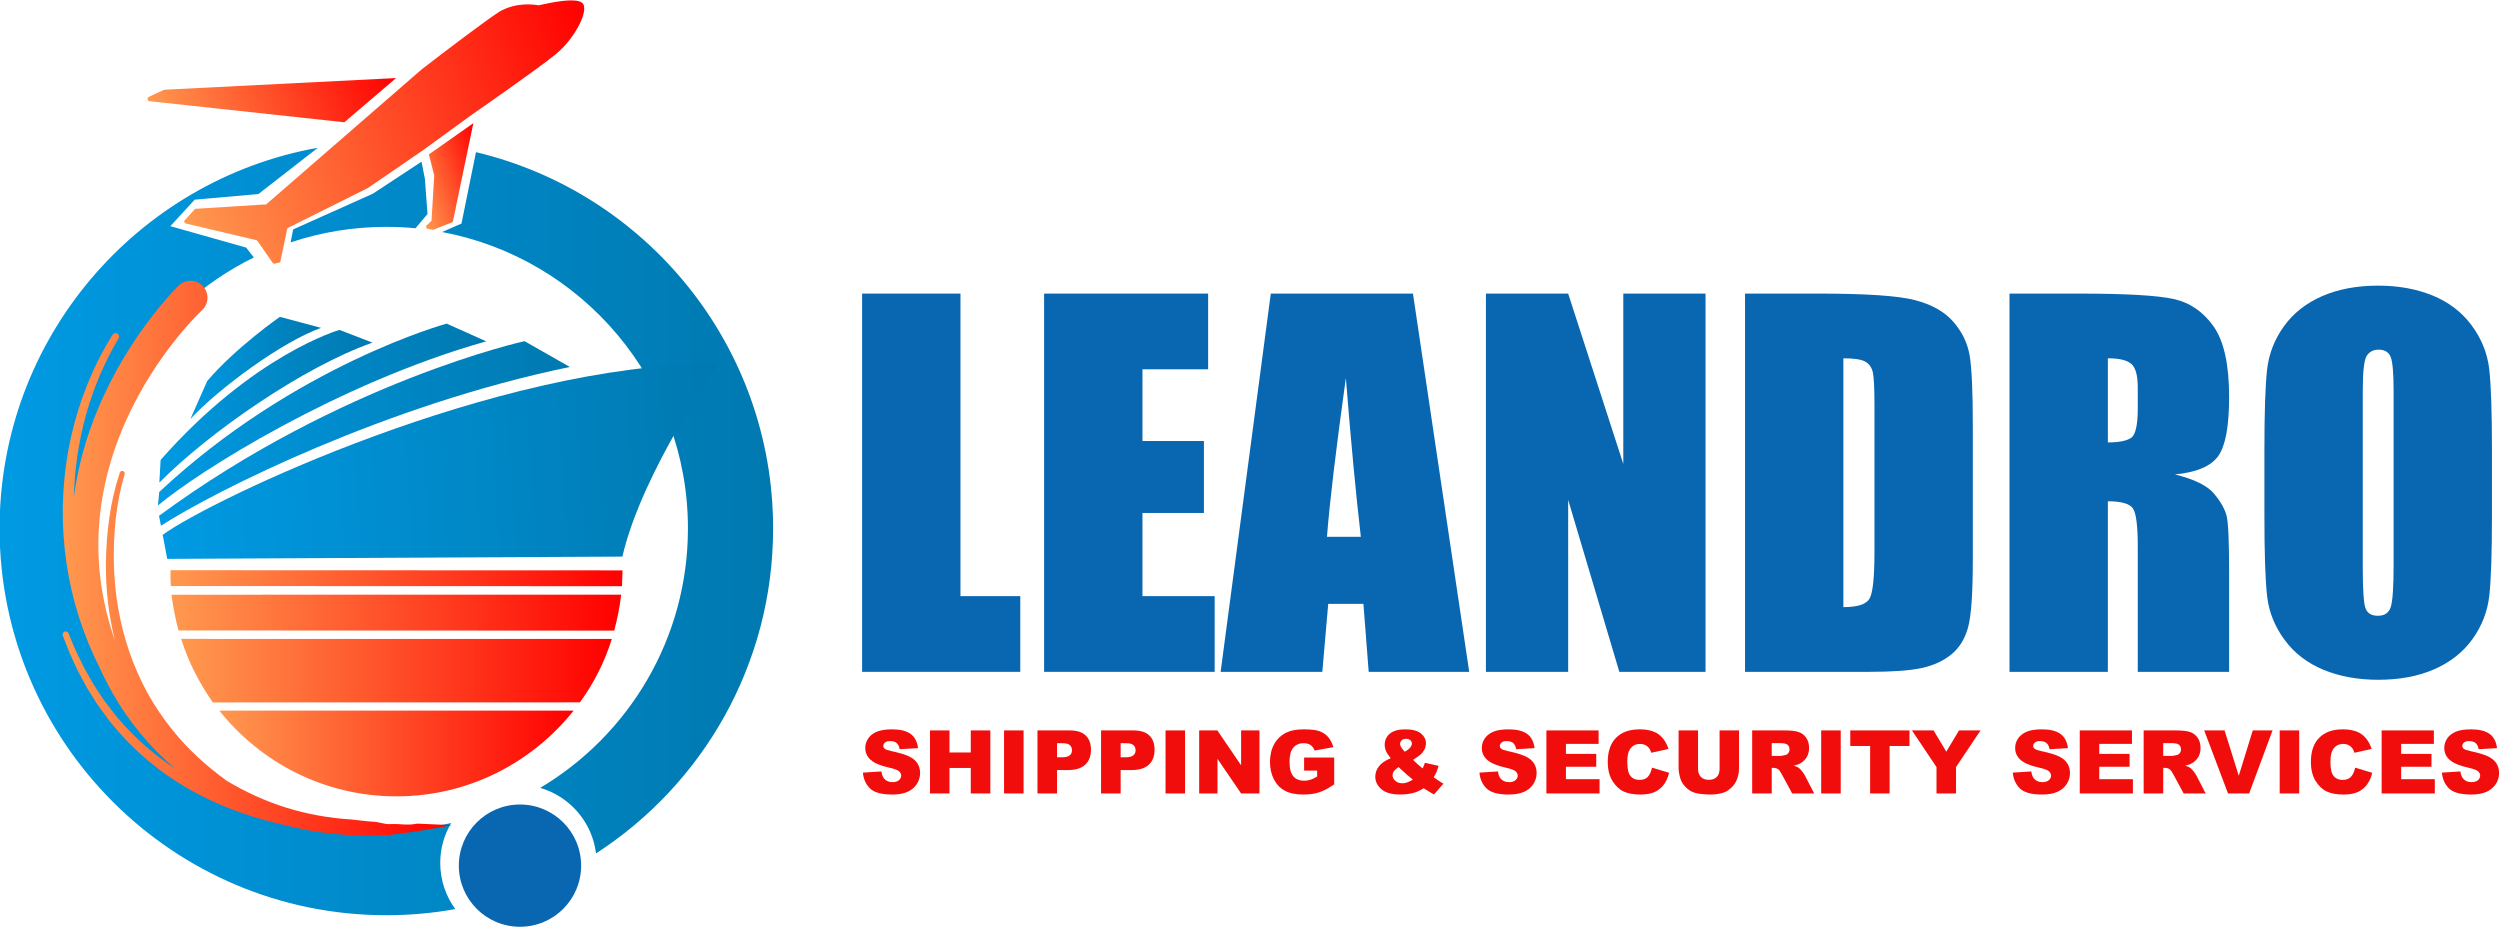
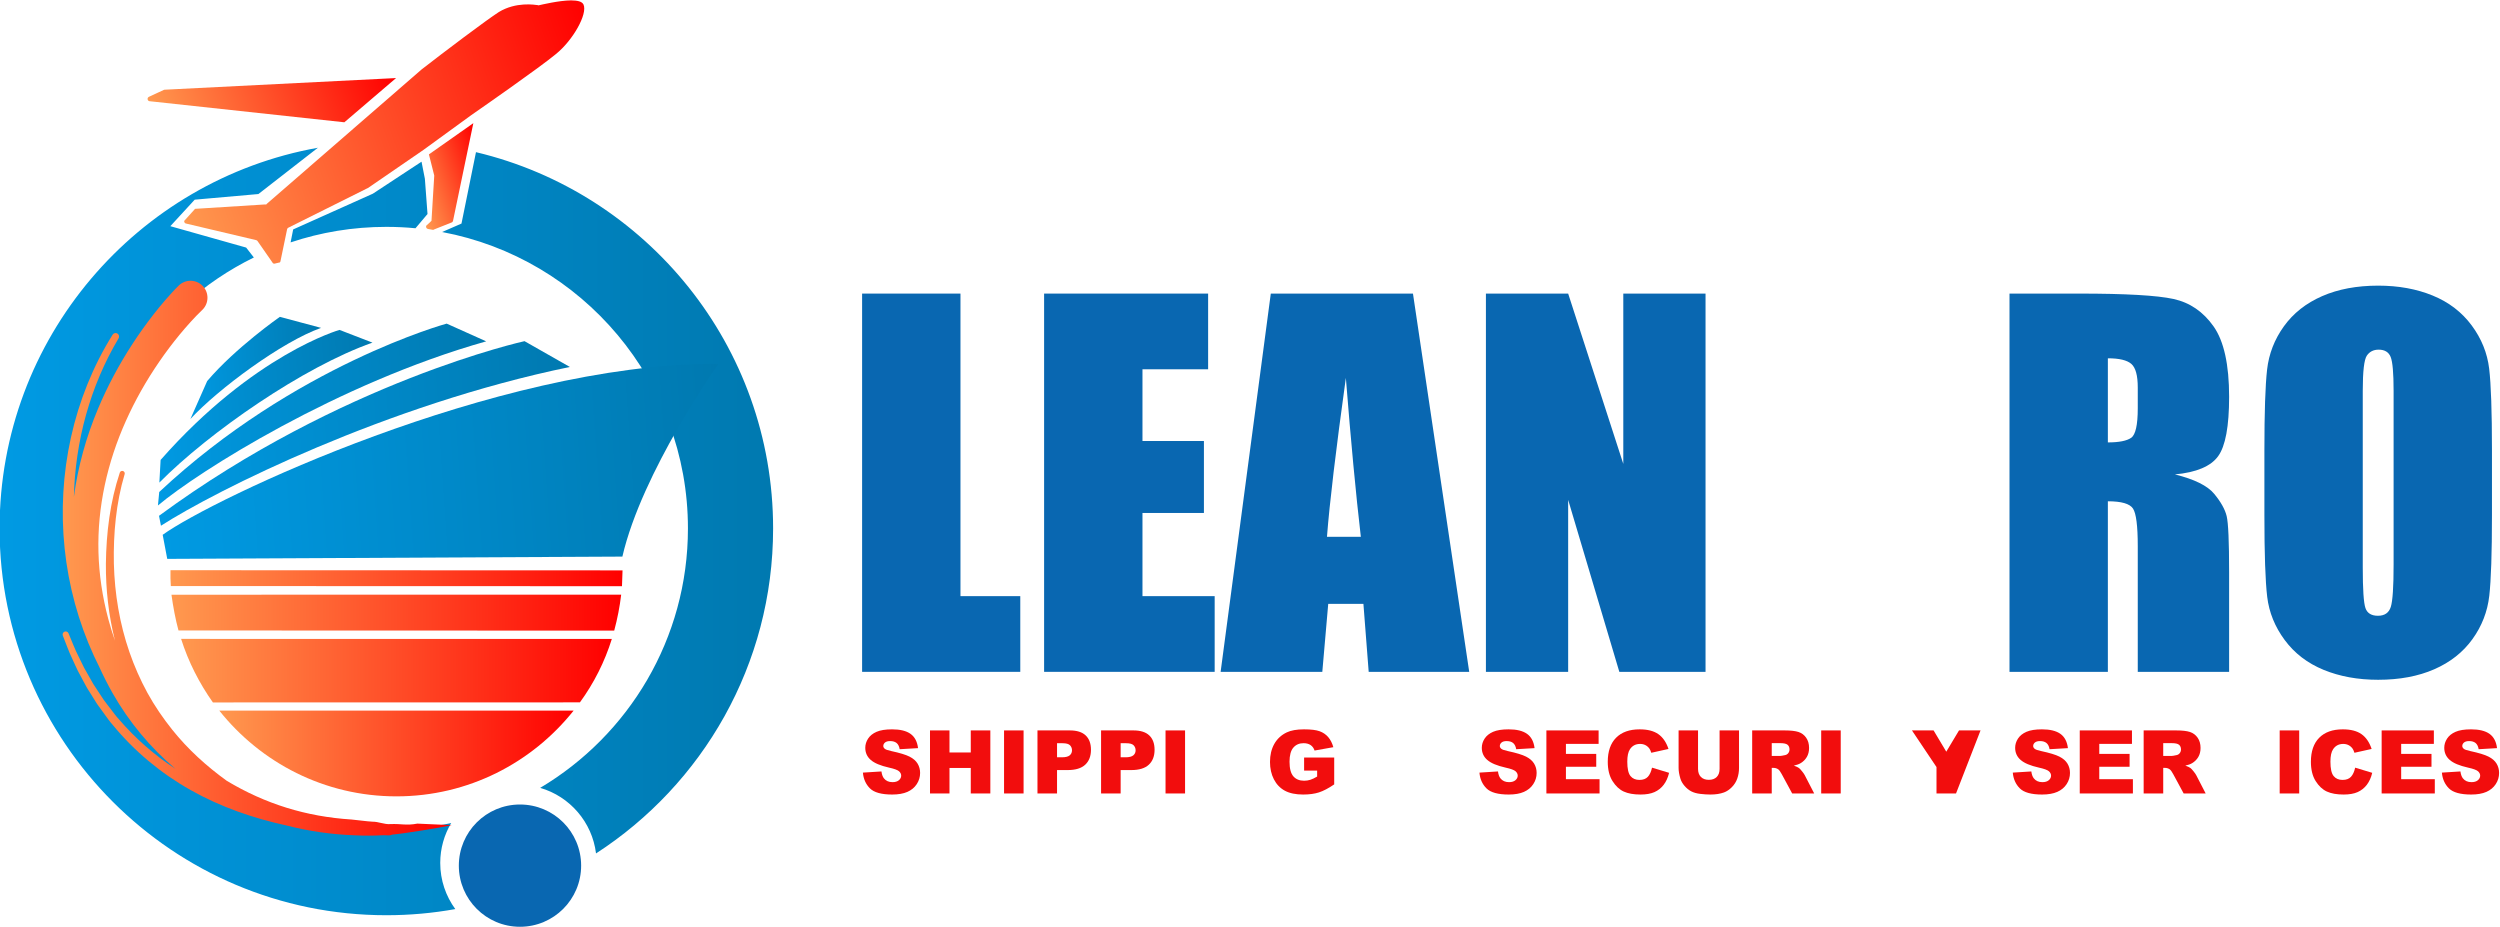
<svg xmlns="http://www.w3.org/2000/svg" width="100%" height="100%" viewBox="0 0 2522 935" version="1.1" xml:space="preserve" style="fill-rule:evenodd;clip-rule:evenodd;stroke-linejoin:round;stroke-miterlimit:2;">
  <g transform="matrix(1,0,0,1,-457.884,-674.085)">
    <g transform="matrix(1.609,0,0,1.609,-1173.5,-1645)">
      <path d="M1173.07,1602.76C1110.3,1633.53 1067.05,1698.08 1067.05,1772.65C1067.05,1877.01 1151.77,1961.74 1256.14,1961.74C1270.1,1961.74 1283.7,1960.22 1296.8,1957.35C1292.44,1964.68 1289.93,1973.24 1289.93,1982.38C1289.93,1993.18 1293.44,2003.18 1299.37,2011.29C1285.34,2013.82 1270.89,2015.14 1256.14,2015.14C1122.3,2015.14 1013.65,1906.48 1013.65,1772.65C1013.65,1653.45 1099.83,1554.23 1213.23,1533.95L1175.92,1562.98L1135.99,1566.51L1120.7,1583.13L1168.24,1596.54L1173.07,1602.76ZM1312.34,1536.72C1419.11,1562.09 1498.63,1658.16 1498.63,1772.65C1498.63,1858.05 1454.39,1933.19 1387.6,1976.4C1385.2,1956.75 1371.16,1940.67 1352.59,1935.29C1408.04,1902.31 1445.23,1841.79 1445.23,1772.65C1445.23,1680.23 1378.79,1603.22 1291.11,1586.79L1303.25,1581.49L1312.34,1536.72ZM1274.41,1584.43C1268.4,1583.85 1262.3,1583.56 1256.14,1583.56C1235.16,1583.56 1214.97,1586.98 1196.11,1593.3L1197.72,1585.17L1247.68,1562.76L1278.2,1542.7L1280.3,1553.41L1281.95,1575.5L1274.41,1584.43Z" style="fill:url(#_Linear1);" />
    </g>
    <g transform="matrix(1.609,0,0,1.609,1307.78,1351.84)">
      <g>
        <path d="M73.975,-237.158L73.975,-47.461L111.475,-47.461L111.475,0L12.305,0L12.305,-237.158L73.975,-237.158Z" style="fill:rgb(9,103,177);fill-rule:nonzero;" />
        <path d="M126.416,-237.158L229.248,-237.158L229.248,-189.697L188.086,-189.697L188.086,-144.727L226.611,-144.727L226.611,-99.609L188.086,-99.609L188.086,-47.461L233.35,-47.461L233.35,0L126.416,0L126.416,-237.158Z" style="fill:rgb(9,103,177);fill-rule:nonzero;" />
        <path d="M357.678,-237.158L392.944,0L329.919,0L326.61,-42.627L304.55,-42.627L300.842,0L237.085,0L268.542,-237.158L357.678,-237.158ZM324.994,-84.668C321.873,-111.53 318.742,-144.733 315.601,-184.277C309.319,-138.866 305.373,-105.663 303.765,-84.668L324.994,-84.668Z" style="fill:rgb(9,103,177);fill-rule:nonzero;" />
        <path d="M541.113,-237.158L541.113,0L487.061,0L454.98,-107.813L454.98,0L403.418,0L403.418,-237.158L454.98,-237.158L489.551,-130.371L489.551,-237.158L541.113,-237.158Z" style="fill:rgb(9,103,177);fill-rule:nonzero;" />
-         <path d="M565.869,-237.158L612.012,-237.158C641.797,-237.158 661.938,-235.791 672.437,-233.057C682.935,-230.322 690.918,-225.83 696.387,-219.58C701.855,-213.33 705.273,-206.372 706.641,-198.706C708.008,-191.04 708.691,-175.977 708.691,-153.516L708.691,-70.459C708.691,-49.17 707.69,-34.937 705.688,-27.759C703.687,-20.581 700.195,-14.966 695.215,-10.913C690.234,-6.86 684.082,-4.028 676.758,-2.417C669.434,-0.806 658.398,0 643.652,0L565.869,0L565.869,-237.158ZM627.539,-196.582L627.539,-40.576C636.426,-40.576 641.895,-42.358 643.945,-45.923C645.996,-49.487 647.021,-59.18 647.021,-75L647.021,-167.139C647.021,-177.881 646.68,-184.766 645.996,-187.793C645.313,-190.82 643.75,-193.042 641.309,-194.458C638.867,-195.874 634.277,-196.582 627.539,-196.582Z" style="fill:rgb(9,103,177);fill-rule:nonzero;" />
        <path d="M731.689,-237.158L775.342,-237.158C804.443,-237.158 824.146,-236.035 834.448,-233.789C844.751,-231.543 853.149,-225.806 859.644,-216.577C866.138,-207.349 869.385,-192.627 869.385,-172.412C869.385,-153.955 867.09,-141.553 862.5,-135.205C857.91,-128.857 848.877,-125.049 835.4,-123.779C847.607,-120.752 855.811,-116.699 860.01,-111.621C864.209,-106.543 866.821,-101.88 867.847,-97.632C868.872,-93.384 869.385,-81.689 869.385,-62.549L869.385,0L812.109,0L812.109,-78.809C812.109,-91.504 811.108,-99.365 809.106,-102.393C807.104,-105.42 801.855,-106.934 793.359,-106.934L793.359,0L731.689,0L731.689,-237.158ZM793.359,-196.582L793.359,-143.848C800.293,-143.848 805.151,-144.8 807.935,-146.704C810.718,-148.608 812.109,-154.785 812.109,-165.234L812.109,-178.271C812.109,-185.791 810.767,-190.723 808.081,-193.066C805.396,-195.41 800.488,-196.582 793.359,-196.582Z" style="fill:rgb(9,103,177);fill-rule:nonzero;" />
        <path d="M1034.18,-98.291C1034.18,-74.463 1033.62,-57.593 1032.5,-47.681C1031.37,-37.769 1027.86,-28.711 1021.95,-20.508C1016.04,-12.305 1008.06,-6.006 997.998,-1.611C987.939,2.783 976.221,4.98 962.842,4.98C950.146,4.98 938.745,2.905 928.638,-1.245C918.53,-5.396 910.4,-11.621 904.248,-19.922C898.096,-28.223 894.434,-37.256 893.262,-47.021C892.09,-56.787 891.504,-73.877 891.504,-98.291L891.504,-138.867C891.504,-162.695 892.065,-179.565 893.188,-189.478C894.312,-199.39 897.827,-208.447 903.735,-216.65C909.644,-224.854 917.627,-231.152 927.686,-235.547C937.744,-239.941 949.463,-242.139 962.842,-242.139C975.537,-242.139 986.938,-240.063 997.046,-235.913C1007.15,-231.763 1015.28,-225.537 1021.44,-217.236C1027.59,-208.936 1031.25,-199.902 1032.42,-190.137C1033.59,-180.371 1034.18,-163.281 1034.18,-138.867L1034.18,-98.291ZM972.51,-176.221C972.51,-187.256 971.899,-194.312 970.679,-197.388C969.458,-200.464 966.943,-202.002 963.135,-202.002C959.912,-202.002 957.446,-200.757 955.737,-198.267C954.028,-195.776 953.174,-188.428 953.174,-176.221L953.174,-65.479C953.174,-51.709 953.735,-43.213 954.858,-39.99C955.981,-36.768 958.594,-35.156 962.695,-35.156C966.895,-35.156 969.58,-37.012 970.752,-40.723C971.924,-44.434 972.51,-53.271 972.51,-67.236L972.51,-176.221Z" style="fill:rgb(9,103,177);fill-rule:nonzero;" />
      </g>
    </g>
    <g transform="matrix(0.14,0,0,0.147,810.405,1255.27)">
      <ellipse cx="1228.85" cy="1986.89" rx="440.652" ry="419.543" style="fill:rgb(9,103,177);" />
    </g>
    <g transform="matrix(1.777,0,0,1.777,1325.31,1474.53)">
      <g>
        <g>
          <path d="M1.733,-11.841L12.256,-12.5C12.484,-10.791 12.948,-9.489 13.647,-8.594C14.787,-7.145 16.414,-6.421 18.53,-6.421C20.109,-6.421 21.326,-6.791 22.18,-7.532C23.035,-8.272 23.462,-9.131 23.462,-10.107C23.462,-11.035 23.055,-11.865 22.241,-12.598C21.427,-13.33 19.539,-14.022 16.577,-14.673C11.727,-15.763 8.268,-17.212 6.201,-19.019C4.118,-20.825 3.076,-23.128 3.076,-25.928C3.076,-27.767 3.609,-29.504 4.675,-31.14C5.741,-32.776 7.345,-34.062 9.485,-34.998C11.625,-35.933 14.559,-36.401 18.286,-36.401C22.86,-36.401 26.347,-35.551 28.748,-33.85C31.148,-32.149 32.576,-29.443 33.032,-25.732L22.607,-25.122C22.331,-26.733 21.749,-27.905 20.862,-28.638C19.975,-29.37 18.75,-29.736 17.188,-29.736C15.902,-29.736 14.933,-29.464 14.282,-28.918C13.631,-28.373 13.306,-27.71 13.306,-26.929C13.306,-26.359 13.574,-25.846 14.111,-25.391C14.632,-24.919 15.869,-24.479 17.822,-24.072C22.656,-23.031 26.119,-21.977 28.21,-20.911C30.302,-19.845 31.824,-18.522 32.776,-16.943C33.728,-15.365 34.204,-13.599 34.204,-11.646C34.204,-9.351 33.569,-7.235 32.3,-5.298C31.03,-3.361 29.256,-1.892 26.978,-0.891C24.699,0.11 21.826,0.61 18.359,0.61C12.272,0.61 8.057,-0.562 5.713,-2.905C3.369,-5.249 2.043,-8.228 1.733,-11.841Z" style="fill:rgb(242,13,13);fill-rule:nonzero;" />
          <path d="M39.819,-35.791L50.879,-35.791L50.879,-23.267L62.964,-23.267L62.964,-35.791L74.072,-35.791L74.072,0L62.964,0L62.964,-14.478L50.879,-14.478L50.879,0L39.819,0L39.819,-35.791Z" style="fill:rgb(242,13,13);fill-rule:nonzero;" />
          <rect x="81.86" y="-35.791" width="11.084" height="35.791" style="fill:rgb(242,13,13);fill-rule:nonzero;" />
          <path d="M100.83,-35.791L119.214,-35.791C123.218,-35.791 126.217,-34.839 128.21,-32.935C130.204,-31.03 131.201,-28.32 131.201,-24.805C131.201,-21.191 130.115,-18.368 127.942,-16.333C125.769,-14.299 122.453,-13.281 117.993,-13.281L111.938,-13.281L111.938,0L100.83,0L100.83,-35.791ZM111.938,-20.532L114.648,-20.532C116.781,-20.532 118.278,-20.903 119.141,-21.643C120.003,-22.384 120.435,-23.332 120.435,-24.487C120.435,-25.61 120.06,-26.563 119.312,-27.344C118.563,-28.125 117.155,-28.516 115.088,-28.516L111.938,-28.516L111.938,-20.532Z" style="fill:rgb(242,13,13);fill-rule:nonzero;" />
          <path d="M136.938,-35.791L155.322,-35.791C159.326,-35.791 162.325,-34.839 164.319,-32.935C166.313,-31.03 167.31,-28.32 167.31,-24.805C167.31,-21.191 166.223,-18.368 164.05,-16.333C161.877,-14.299 158.561,-13.281 154.102,-13.281L148.047,-13.281L148.047,0L136.938,0L136.938,-35.791ZM148.047,-20.532L150.757,-20.532C152.889,-20.532 154.386,-20.903 155.249,-21.643C156.112,-22.384 156.543,-23.332 156.543,-24.487C156.543,-25.61 156.169,-26.563 155.42,-27.344C154.671,-28.125 153.263,-28.516 151.196,-28.516L148.047,-28.516L148.047,-20.532Z" style="fill:rgb(242,13,13);fill-rule:nonzero;" />
          <rect x="173.535" y="-35.791" width="11.084" height="35.791" style="fill:rgb(242,13,13);fill-rule:nonzero;" />
-           <path d="M192.627,-35.791L202.954,-35.791L216.431,-15.99L216.431,-35.791L226.855,-35.791L226.855,0L216.431,0L203.027,-19.652L203.027,0L192.627,0L192.627,-35.791Z" style="fill:rgb(242,13,13);fill-rule:nonzero;" />
          <path d="M252.197,-12.964L252.197,-20.41L269.287,-20.41L269.287,-5.151C266.016,-2.922 263.123,-1.404 260.608,-0.598C258.093,0.208 255.111,0.61 251.66,0.61C247.412,0.61 243.949,-0.114 241.272,-1.563C238.595,-3.011 236.519,-5.168 235.046,-8.032C233.573,-10.897 232.837,-14.185 232.837,-17.896C232.837,-21.802 233.643,-25.199 235.254,-28.088C236.865,-30.977 239.225,-33.171 242.334,-34.668C244.759,-35.824 248.022,-36.401 252.124,-36.401C256.079,-36.401 259.037,-36.043 260.999,-35.327C262.96,-34.611 264.587,-33.5 265.881,-31.995C267.175,-30.489 268.148,-28.581 268.799,-26.27L258.13,-24.365C257.69,-25.716 256.946,-26.75 255.896,-27.466C254.846,-28.182 253.507,-28.54 251.88,-28.54C249.455,-28.54 247.522,-27.698 246.082,-26.013C244.641,-24.329 243.921,-21.663 243.921,-18.018C243.921,-14.144 244.649,-11.377 246.106,-9.717C247.563,-8.057 249.593,-7.227 252.197,-7.227C253.434,-7.227 254.614,-7.406 255.737,-7.764C256.86,-8.122 258.146,-8.732 259.595,-9.595L259.595,-12.964L252.197,-12.964Z" style="fill:rgb(242,13,13);fill-rule:nonzero;" />
-           <path d="M320.776,-17.407L328.54,-15.674C328.133,-14.242 327.743,-13.094 327.368,-12.231C326.994,-11.369 326.465,-10.352 325.781,-9.18L329.517,-6.616C329.972,-6.323 330.558,-5.973 331.274,-5.566L325.928,0.586C324.951,0.065 323.938,-0.537 322.888,-1.221C321.838,-1.904 320.898,-2.49 320.068,-2.979C318.343,-1.839 316.618,-1.009 314.893,-0.488C312.5,0.228 309.782,0.586 306.738,0.586C301.969,0.586 298.421,-0.407 296.094,-2.393C293.766,-4.378 292.603,-6.787 292.603,-9.619C292.603,-11.654 293.286,-13.578 294.653,-15.393C296.021,-17.208 298.258,-18.742 301.367,-19.995C300.065,-21.574 299.17,-22.945 298.682,-24.109C298.193,-25.273 297.949,-26.457 297.949,-27.661C297.949,-30.2 298.918,-32.292 300.854,-33.936C302.791,-35.579 305.729,-36.401 309.668,-36.401C313.688,-36.401 316.642,-35.62 318.53,-34.058C320.418,-32.495 321.362,-30.623 321.362,-28.442C321.362,-27.222 321.073,-26.05 320.496,-24.927C319.918,-23.804 319.222,-22.892 318.408,-22.192C317.594,-21.493 316.138,-20.451 314.038,-19.067C315.78,-17.326 317.594,-15.706 319.482,-14.209C319.987,-15.218 320.418,-16.284 320.776,-17.407ZM309.351,-23.682C310.636,-24.382 311.629,-25.142 312.329,-25.964C313.029,-26.786 313.379,-27.563 313.379,-28.296C313.379,-29.061 313.086,-29.708 312.5,-30.237C311.914,-30.766 311.108,-31.03 310.083,-31.03C309.074,-31.03 308.252,-30.737 307.617,-30.151C306.982,-29.565 306.665,-28.874 306.665,-28.076C306.665,-27.067 307.56,-25.602 309.351,-23.682ZM305.811,-14.99C304.443,-14.03 303.536,-13.208 303.088,-12.524C302.641,-11.841 302.417,-11.117 302.417,-10.352C302.417,-9.163 302.93,-8.105 303.955,-7.178C304.98,-6.25 306.315,-5.786 307.959,-5.786C309.733,-5.786 311.727,-6.478 313.94,-7.861C311.825,-9.489 309.115,-11.865 305.811,-14.99Z" style="fill:rgb(242,13,13);fill-rule:nonzero;" />
          <path d="M351.733,-11.841L362.256,-12.5C362.484,-10.791 362.948,-9.489 363.647,-8.594C364.787,-7.145 366.414,-6.421 368.53,-6.421C370.109,-6.421 371.326,-6.791 372.18,-7.532C373.035,-8.272 373.462,-9.131 373.462,-10.107C373.462,-11.035 373.055,-11.865 372.241,-12.598C371.427,-13.33 369.539,-14.022 366.577,-14.673C361.727,-15.763 358.268,-17.212 356.201,-19.019C354.118,-20.825 353.076,-23.128 353.076,-25.928C353.076,-27.767 353.609,-29.504 354.675,-31.14C355.741,-32.776 357.345,-34.062 359.485,-34.998C361.625,-35.933 364.559,-36.401 368.286,-36.401C372.86,-36.401 376.347,-35.551 378.748,-33.85C381.148,-32.149 382.576,-29.443 383.032,-25.732L372.607,-25.122C372.331,-26.733 371.749,-27.905 370.862,-28.638C369.975,-29.37 368.75,-29.736 367.188,-29.736C365.902,-29.736 364.933,-29.464 364.282,-28.918C363.631,-28.373 363.306,-27.71 363.306,-26.929C363.306,-26.359 363.574,-25.846 364.111,-25.391C364.632,-24.919 365.869,-24.479 367.822,-24.072C372.656,-23.031 376.119,-21.977 378.21,-20.911C380.302,-19.845 381.824,-18.522 382.776,-16.943C383.728,-15.365 384.204,-13.599 384.204,-11.646C384.204,-9.351 383.569,-7.235 382.3,-5.298C381.03,-3.361 379.256,-1.892 376.978,-0.891C374.699,0.11 371.826,0.61 368.359,0.61C362.272,0.61 358.057,-0.562 355.713,-2.905C353.369,-5.249 352.043,-8.228 351.733,-11.841Z" style="fill:rgb(242,13,13);fill-rule:nonzero;" />
          <path d="M389.746,-35.791L419.385,-35.791L419.385,-28.149L400.83,-28.149L400.83,-22.461L418.042,-22.461L418.042,-15.161L400.83,-15.161L400.83,-8.105L419.922,-8.105L419.922,0L389.746,0L389.746,-35.791Z" style="fill:rgb(242,13,13);fill-rule:nonzero;" />
          <path d="M449.707,-14.648L459.399,-11.719C458.748,-9.001 457.723,-6.73 456.323,-4.907C454.924,-3.084 453.186,-1.709 451.111,-0.781C449.036,0.146 446.395,0.61 443.188,0.61C439.299,0.61 436.121,0.045 433.655,-1.085C431.189,-2.216 429.061,-4.204 427.271,-7.051C425.48,-9.897 424.585,-13.54 424.585,-17.981C424.585,-23.901 426.16,-28.452 429.309,-31.631C432.458,-34.811 436.914,-36.401 442.676,-36.401C447.184,-36.401 450.728,-35.49 453.308,-33.667C455.888,-31.844 457.804,-29.045 459.058,-25.269L449.292,-23.096C448.95,-24.186 448.592,-24.984 448.218,-25.488C447.599,-26.335 446.842,-26.986 445.947,-27.441C445.052,-27.897 444.051,-28.125 442.944,-28.125C440.438,-28.125 438.517,-27.117 437.183,-25.101C436.174,-23.605 435.669,-21.257 435.669,-18.054C435.669,-14.087 436.271,-11.368 437.476,-9.897C438.68,-8.426 440.373,-7.69 442.554,-7.69C444.67,-7.69 446.269,-8.285 447.351,-9.473C448.433,-10.661 449.219,-12.386 449.707,-14.648Z" style="fill:rgb(242,13,13);fill-rule:nonzero;" />
          <path d="M488.062,-35.791L499.097,-35.791L499.097,-14.467C499.097,-12.353 498.767,-10.356 498.108,-8.478C497.449,-6.599 496.415,-4.956 495.007,-3.549C493.599,-2.142 492.122,-1.154 490.576,-0.585C488.428,0.212 485.848,0.61 482.837,0.61C481.095,0.61 479.195,0.488 477.136,0.244C475.077,0 473.356,-0.484 471.973,-1.207C470.589,-1.931 469.324,-2.96 468.176,-4.294C467.029,-5.627 466.243,-7.002 465.82,-8.417C465.137,-10.694 464.795,-12.711 464.795,-14.467L464.795,-35.791L475.83,-35.791L475.83,-13.96C475.83,-12.008 476.371,-10.483 477.454,-9.386C478.536,-8.288 480.037,-7.739 481.958,-7.739C483.862,-7.739 485.356,-8.28 486.438,-9.361C487.52,-10.443 488.062,-11.976 488.062,-13.96L488.062,-35.791Z" style="fill:rgb(242,13,13);fill-rule:nonzero;" />
          <path d="M506.567,0L506.567,-35.791L525,-35.791C528.418,-35.791 531.03,-35.498 532.837,-34.912C534.644,-34.326 536.1,-33.24 537.207,-31.653C538.314,-30.066 538.867,-28.133 538.867,-25.854C538.867,-23.869 538.444,-22.156 537.597,-20.715C536.75,-19.275 535.586,-18.107 534.104,-17.212C533.159,-16.642 531.865,-16.17 530.22,-15.796C531.537,-15.356 532.497,-14.916 533.099,-14.476C533.505,-14.183 534.095,-13.556 534.867,-12.595C535.64,-11.634 536.156,-10.892 536.417,-10.371L541.772,0L529.276,0L523.364,-10.938C522.616,-12.354 521.948,-13.273 521.362,-13.696C520.565,-14.25 519.661,-14.526 518.652,-14.526L517.676,-14.526L517.676,0L506.567,0ZM517.676,-21.289L522.339,-21.289C522.843,-21.289 523.82,-21.452 525.269,-21.777C526.001,-21.924 526.599,-22.298 527.063,-22.9C527.527,-23.503 527.759,-24.194 527.759,-24.976C527.759,-26.131 527.393,-27.018 526.66,-27.637C525.928,-28.255 524.552,-28.564 522.534,-28.564L517.676,-28.564L517.676,-21.289Z" style="fill:rgb(242,13,13);fill-rule:nonzero;" />
          <rect x="545.752" y="-35.791" width="11.084" height="35.791" style="fill:rgb(242,13,13);fill-rule:nonzero;" />
-           <path d="M562.256,-35.791L595.874,-35.791L595.874,-26.953L584.595,-26.953L584.595,0L573.535,0L573.535,-26.953L562.256,-26.953L562.256,-35.791Z" style="fill:rgb(242,13,13);fill-rule:nonzero;" />
-           <path d="M597.266,-35.791L609.55,-35.791L616.761,-23.717L623.987,-35.791L636.206,-35.791L622.29,-14.99L622.29,0L611.206,0L611.206,-14.99L597.266,-35.791Z" style="fill:rgb(242,13,13);fill-rule:nonzero;" />
+           <path d="M597.266,-35.791L609.55,-35.791L616.761,-23.717L623.987,-35.791L636.206,-35.791L622.29,0L611.206,0L611.206,-14.99L597.266,-35.791Z" style="fill:rgb(242,13,13);fill-rule:nonzero;" />
          <path d="M654.517,-11.841L665.039,-12.5C665.267,-10.791 665.731,-9.489 666.431,-8.594C667.57,-7.145 669.198,-6.421 671.313,-6.421C672.892,-6.421 674.109,-6.791 674.963,-7.532C675.818,-8.272 676.245,-9.131 676.245,-10.107C676.245,-11.035 675.838,-11.865 675.024,-12.598C674.211,-13.33 672.323,-14.022 669.36,-14.673C664.51,-15.763 661.051,-17.212 658.984,-19.019C656.901,-20.825 655.859,-23.128 655.859,-25.928C655.859,-27.767 656.392,-29.504 657.458,-31.14C658.525,-32.776 660.128,-34.062 662.268,-34.998C664.408,-35.933 667.342,-36.401 671.069,-36.401C675.643,-36.401 679.13,-35.551 681.531,-33.85C683.931,-32.149 685.36,-29.443 685.815,-25.732L675.391,-25.122C675.114,-26.733 674.532,-27.905 673.645,-28.638C672.758,-29.37 671.533,-29.736 669.971,-29.736C668.685,-29.736 667.716,-29.464 667.065,-28.918C666.414,-28.373 666.089,-27.71 666.089,-26.929C666.089,-26.359 666.357,-25.846 666.895,-25.391C667.415,-24.919 668.652,-24.479 670.605,-24.072C675.439,-23.031 678.902,-21.977 680.994,-20.911C683.085,-19.845 684.607,-18.522 685.559,-16.943C686.511,-15.365 686.987,-13.599 686.987,-11.646C686.987,-9.351 686.353,-7.235 685.083,-5.298C683.813,-3.361 682.039,-1.892 679.761,-0.891C677.482,0.11 674.609,0.61 671.143,0.61C665.055,0.61 660.84,-0.562 658.496,-2.905C656.152,-5.249 654.826,-8.228 654.517,-11.841Z" style="fill:rgb(242,13,13);fill-rule:nonzero;" />
          <path d="M692.529,-35.791L722.168,-35.791L722.168,-28.149L703.613,-28.149L703.613,-22.461L720.825,-22.461L720.825,-15.161L703.613,-15.161L703.613,-8.105L722.705,-8.105L722.705,0L692.529,0L692.529,-35.791Z" style="fill:rgb(242,13,13);fill-rule:nonzero;" />
          <path d="M728.809,0L728.809,-35.791L747.241,-35.791C750.659,-35.791 753.271,-35.498 755.078,-34.912C756.885,-34.326 758.341,-33.24 759.448,-31.653C760.555,-30.066 761.108,-28.133 761.108,-25.854C761.108,-23.869 760.685,-22.156 759.838,-20.715C758.991,-19.275 757.827,-18.107 756.345,-17.212C755.4,-16.642 754.106,-16.17 752.461,-15.796C753.778,-15.356 754.738,-14.916 755.34,-14.476C755.746,-14.183 756.336,-13.556 757.109,-12.595C757.881,-11.634 758.398,-10.892 758.658,-10.371L764.014,0L751.517,0L745.605,-10.938C744.857,-12.354 744.189,-13.273 743.604,-13.696C742.806,-14.25 741.903,-14.526 740.894,-14.526L739.917,-14.526L739.917,0L728.809,0ZM739.917,-21.289L744.58,-21.289C745.085,-21.289 746.061,-21.452 747.51,-21.777C748.242,-21.924 748.84,-22.298 749.304,-22.9C749.768,-23.503 750,-24.194 750,-24.976C750,-26.131 749.634,-27.018 748.901,-27.637C748.169,-28.255 746.794,-28.564 744.775,-28.564L739.917,-28.564L739.917,-21.289Z" style="fill:rgb(242,13,13);fill-rule:nonzero;" />
-           <path d="M763.184,-35.791L774.745,-35.791L782.8,-10.034L790.753,-35.791L801.978,-35.791L788.688,0L776.701,0L763.184,-35.791Z" style="fill:rgb(242,13,13);fill-rule:nonzero;" />
          <rect x="806.03" y="-35.791" width="11.084" height="35.791" style="fill:rgb(242,13,13);fill-rule:nonzero;" />
          <path d="M848.877,-14.648L858.569,-11.719C857.918,-9.001 856.893,-6.73 855.493,-4.907C854.093,-3.084 852.356,-1.709 850.281,-0.781C848.206,0.146 845.565,0.61 842.358,0.61C838.468,0.61 835.291,0.045 832.825,-1.085C830.359,-2.216 828.231,-4.204 826.44,-7.051C824.65,-9.897 823.755,-13.54 823.755,-17.981C823.755,-23.901 825.33,-28.452 828.479,-31.631C831.628,-34.811 836.084,-36.401 841.846,-36.401C846.354,-36.401 849.898,-35.49 852.478,-33.667C855.058,-31.844 856.974,-29.045 858.228,-25.269L848.462,-23.096C848.12,-24.186 847.762,-24.984 847.388,-25.488C846.769,-26.335 846.012,-26.986 845.117,-27.441C844.222,-27.897 843.221,-28.125 842.114,-28.125C839.608,-28.125 837.687,-27.117 836.353,-25.101C835.343,-23.605 834.839,-21.257 834.839,-18.054C834.839,-14.087 835.441,-11.368 836.646,-9.897C837.85,-8.426 839.543,-7.69 841.724,-7.69C843.84,-7.69 845.439,-8.285 846.521,-9.473C847.603,-10.661 848.389,-12.386 848.877,-14.648Z" style="fill:rgb(242,13,13);fill-rule:nonzero;" />
          <path d="M863.916,-35.791L893.555,-35.791L893.555,-28.149L875,-28.149L875,-22.461L892.212,-22.461L892.212,-15.161L875,-15.161L875,-8.105L894.092,-8.105L894.092,0L863.916,0L863.916,-35.791Z" style="fill:rgb(242,13,13);fill-rule:nonzero;" />
          <path d="M898.12,-11.841L908.643,-12.5C908.87,-10.791 909.334,-9.489 910.034,-8.594C911.174,-7.145 912.801,-6.421 914.917,-6.421C916.496,-6.421 917.712,-6.791 918.567,-7.532C919.421,-8.272 919.849,-9.131 919.849,-10.107C919.849,-11.035 919.442,-11.865 918.628,-12.598C917.814,-13.33 915.926,-14.022 912.964,-14.673C908.114,-15.763 904.655,-17.212 902.588,-19.019C900.505,-20.825 899.463,-23.128 899.463,-25.928C899.463,-27.767 899.996,-29.504 901.062,-31.14C902.128,-32.776 903.731,-34.062 905.872,-34.998C908.012,-35.933 910.946,-36.401 914.673,-36.401C919.246,-36.401 922.734,-35.551 925.134,-33.85C927.535,-32.149 928.963,-29.443 929.419,-25.732L918.994,-25.122C918.717,-26.733 918.136,-27.905 917.249,-28.638C916.361,-29.37 915.137,-29.736 913.574,-29.736C912.288,-29.736 911.32,-29.464 910.669,-28.918C910.018,-28.373 909.692,-27.71 909.692,-26.929C909.692,-26.359 909.961,-25.846 910.498,-25.391C911.019,-24.919 912.256,-24.479 914.209,-24.072C919.043,-23.031 922.506,-21.977 924.597,-20.911C926.689,-19.845 928.21,-18.522 929.163,-16.943C930.115,-15.365 930.591,-13.599 930.591,-11.646C930.591,-9.351 929.956,-7.235 928.687,-5.298C927.417,-3.361 925.643,-1.892 923.364,-0.891C921.086,0.11 918.213,0.61 914.746,0.61C908.659,0.61 904.443,-0.562 902.1,-2.905C899.756,-5.249 898.429,-8.228 898.12,-11.841Z" style="fill:rgb(242,13,13);fill-rule:nonzero;" />
        </g>
      </g>
    </g>
    <g transform="matrix(0.787,0,0,0.787,-21.776,-2.042)">
      <g transform="matrix(290.711,-104.618,-104.618,-290.711,817.045,1037.63)">
        <path d="M0.079,0.19L0.076,0.19L0.009,0.184C-0.001,0.183 -0.003,0.17 0.005,0.166L0.736,-0.19L1,-0.09L0.079,0.19Z" style="fill:url(#_Linear2);fill-rule:nonzero;" />
      </g>
      <g transform="matrix(541.807,-194.979,-194.979,-541.807,839.782,1127.04)">
        <path d="M0.906,0.156C0.905,0.156 0.905,0.156 0.904,0.157C0.898,0.16 0.861,0.181 0.817,0.172C0.786,0.165 0.67,0.129 0.612,0.11L0.186,-0.055C0.185,-0.056 0.184,-0.056 0.183,-0.055L0.035,-0.012C0.033,-0.011 0.032,-0.011 0.031,-0.012L0.003,-0.027C-0.001,-0.028 -0.001,-0.033 0.002,-0.035L0.137,-0.123C0.138,-0.124 0.139,-0.125 0.139,-0.126L0.154,-0.182C0.154,-0.184 0.156,-0.186 0.158,-0.186L0.167,-0.187C0.169,-0.188 0.171,-0.187 0.172,-0.185L0.21,-0.123C0.211,-0.122 0.212,-0.121 0.214,-0.121L0.409,-0.098L0.41,-0.098L0.555,-0.06L0.682,-0.023C0.701,-0.018 0.861,0.025 0.905,0.041C0.951,0.057 1.002,0.101 1,0.124C0.999,0.132 0.99,0.137 0.977,0.142C0.951,0.151 0.913,0.155 0.906,0.156Z" style="fill:url(#_Linear3);fill-rule:nonzero;" />
      </g>
      <g transform="matrix(96.127,-34.593,-34.593,-96.127,1138.98,1104.06)">
        <path d="M0.343,0.366L0.316,0.095C0.315,0.093 0.315,0.091 0.314,0.089L0.091,-0.429L0.058,-0.444L0.009,-0.464C-0.005,-0.477 -0.002,-0.5 0.014,-0.51L0.066,-0.54C0.073,-0.544 0.081,-0.545 0.089,-0.542L0.328,-0.534C0.335,-0.532 0.341,-0.527 0.345,-0.521L1,0.546L0.343,0.366Z" style="fill:url(#_Linear4);fill-rule:nonzero;" />
      </g>
      <g transform="matrix(724.056,-51.496,-51.496,-724.056,813.171,1476.57)">
        <path d="M-0,-0.094L0.005,-0.137L0.807,-0.19C0.852,-0.043 1,0.137 1,0.137C0.998,0.137 0.995,0.137 0.993,0.138C0.606,0.165 0.092,-0.037 -0,-0.094Z" style="fill:url(#_Linear5);fill-rule:nonzero;" />
      </g>
      <g transform="matrix(103.908,528.894,528.894,-103.908,1023.65,1148.3)">
        <path d="M0.602,-0.516L0.626,-0.516C0.569,-0.372 0.447,0.066 0.443,0.511L0.362,0.417C0.362,0.417 0.372,-0.028 0.602,-0.516Z" style="fill:url(#_Linear6);fill-rule:nonzero;" />
      </g>
      <g transform="matrix(-41.258,432.517,432.517,41.258,1042.01,1172.42)">
        <path d="M0.777,-0.454L0.817,-0.454C0.707,-0.346 0.408,0.039 0.243,0.464L0.202,0.343C0.202,0.343 0.366,-0.091 0.777,-0.454Z" style="fill:url(#_Linear7);fill-rule:nonzero;" />
      </g>
      <g transform="matrix(-15.68,284.672,284.672,15.68,957.551,1236.08)">
        <path d="M0.772,-0.457L0.874,-0.457C0.636,-0.246 0.319,0.161 0.193,0.465L0.144,0.314C0.144,0.314 0.274,-0.065 0.772,-0.457Z" style="fill:url(#_Linear8);fill-rule:nonzero;" />
      </g>
      <g transform="matrix(-70.943,160.45,160.45,70.943,972.071,1248.74)">
        <path d="M0.739,-0.278L1.042,-0.278C0.759,-0.181 0.254,0.106 0.047,0.326L0.095,0.018C0.095,0.018 0.432,-0.187 0.739,-0.278Z" style="fill:url(#_Linear9);fill-rule:nonzero;" />
      </g>
      <g transform="matrix(4.167,0,0,4.167,1425.17,1556.96)">
        <path d="M-67.359,85.886C-70.829,86.542 -72.197,85.883 -75.717,86.035C-77.474,86.177 -79.378,85.266 -81.135,85.296C-82.909,85.212 -85.828,84.782 -87.595,84.629C-101.554,83.743 -114.151,79.835 -125.991,72.72C-132.217,68.225 -137.947,63.036 -142.746,57.033C-145.596,53.467 -148.192,49.684 -150.397,45.668C-152.589,41.648 -154.446,37.438 -155.944,33.092C-158.946,24.399 -160.49,15.182 -160.722,5.922C-160.908,-3.314 -160.055,-12.726 -157.417,-21.582L-157.408,-21.614C-157.288,-22.016 -157.509,-22.444 -157.91,-22.577C-158.319,-22.713 -158.762,-22.491 -158.898,-22.082C-161.907,-13.026 -163.06,-3.541 -163.178,5.947C-163.231,13.884 -162.33,21.862 -160.38,29.61C-161.144,27.416 -161.843,25.2 -162.437,22.953C-164.237,16.205 -165.279,9.316 -165.463,2.388C-165.841,-11.472 -162.721,-25.297 -157.028,-37.982C-154.186,-44.331 -150.729,-50.422 -146.783,-56.172C-144.81,-59.047 -142.71,-61.836 -140.502,-64.52C-139.396,-65.859 -138.263,-67.174 -137.104,-68.449C-136.525,-69.087 -135.937,-69.713 -135.348,-70.325C-134.777,-70.917 -134.119,-71.577 -133.633,-72.03L-133.568,-72.091C-133.541,-72.117 -133.514,-72.143 -133.486,-72.17C-131.434,-74.188 -131.407,-77.488 -133.425,-79.54C-135.443,-81.592 -138.743,-81.62 -140.795,-79.602C-141.615,-78.795 -142.217,-78.149 -142.891,-77.419C-143.543,-76.709 -144.18,-75.994 -144.803,-75.273C-146.05,-73.832 -147.251,-72.366 -148.42,-70.878C-150.751,-67.898 -152.947,-64.826 -155.005,-61.665C-159.118,-55.343 -162.695,-48.666 -165.615,-41.69C-169.236,-33.069 -171.789,-23.928 -173.023,-14.61C-172.621,-31.651 -168.039,-48.656 -159.272,-63.398C-158.976,-63.898 -159.127,-64.552 -159.623,-64.862C-160.125,-65.176 -160.788,-65.023 -161.102,-64.521C-173.217,-45.134 -178.248,-21.575 -175.869,1.221C-174.688,12.628 -171.645,23.868 -166.836,34.334C-166.313,35.475 -165.761,36.601 -165.197,37.722C-163.944,40.491 -162.559,43.202 -161.063,45.849C-156.064,54.621 -149.503,62.518 -141.796,69.023C-148.265,64.797 -154.144,59.663 -159.188,53.774C-160.078,52.856 -160.786,51.787 -161.582,50.79C-162.352,49.773 -163.151,48.775 -163.898,47.74L-166.003,44.534L-167.057,42.932L-168.005,41.264L-169.892,37.919C-170.483,36.783 -171.017,35.617 -171.583,34.468C-172.764,32.19 -173.628,29.768 -174.646,27.41L-174.677,27.338C-174.88,26.868 -175.422,26.645 -175.899,26.838C-176.382,27.033 -176.616,27.584 -176.42,28.068C-175.438,30.491 -174.607,32.979 -173.453,35.332C-172.901,36.519 -172.38,37.722 -171.801,38.897L-169.945,42.363L-169.008,44.093L-167.964,45.761L-165.874,49.099C-165.128,50.179 -164.33,51.224 -163.56,52.288C-162.764,53.333 -162.054,54.449 -161.16,55.416C-154.493,63.556 -146.261,70.436 -137.059,75.594C-127.882,80.77 -117.832,84.242 -107.573,86.471C-100.733,88.23 -93.713,89.225 -86.716,89.483C-83.759,89.632 -80.766,89.621 -77.773,89.458L-76.167,89.507C-76.154,89.507 -76.13,89.507 -76.118,89.508C-75.752,89.511 -75.411,89.421 -75.104,89.272C-71.528,88.962 -60.276,87.146 -56.8,86.362" style="fill:url(#_Linear10);fill-rule:nonzero;" />
      </g>
      <g transform="matrix(-86.817,545.598,545.598,86.817,1161.08,1445.85)">
        <path d="M0.506,-0.505C0.556,-0.48 0.601,-0.447 0.64,-0.409L0.506,0.432C0.457,0.457 0.404,0.474 0.349,0.482L0.506,-0.505Z" style="fill:url(#_Linear11);fill-rule:nonzero;" />
      </g>
      <g transform="matrix(-20.516,579.329,579.329,20.516,1127.93,1310.62)">
        <path d="M0.5,-0.5C0.512,-0.5 0.524,-0.499 0.535,-0.498L0.5,0.499L0.465,0.499L0.5,-0.5Z" style="fill:url(#_Linear12);fill-rule:nonzero;" />
      </g>
      <g transform="matrix(-46.576,574.415,574.415,46.576,1140.96,1357.04)">
        <path d="M0.501,-0.502C0.528,-0.496 0.554,-0.489 0.579,-0.48L0.501,0.486C0.474,0.491 0.447,0.494 0.42,0.495L0.501,-0.502Z" style="fill:url(#_Linear13);fill-rule:nonzero;" />
      </g>
      <g transform="matrix(454.186,0,0,-454.186,890.574,1824.96)">
        <path d="M0,0.121C0.117,-0.026 0.297,-0.121 0.5,-0.121C0.703,-0.121 0.883,-0.026 1,0.121L0,0.121Z" style="fill:url(#_Linear14);fill-rule:nonzero;" />
      </g>
    </g>
  </g>
  <defs>
    <linearGradient id="_Linear1" x1="0" y1="0" x2="1" y2="0" gradientUnits="userSpaceOnUse" gradientTransform="matrix(484.982,0,0,484.982,1013.65,1774.54)">
      <stop offset="0" style="stop-color:rgb(0,154,227);stop-opacity:1" />
      <stop offset="1" style="stop-color:rgb(0,121,176);stop-opacity:1" />
    </linearGradient>
    <linearGradient id="_Linear2" x1="0" y1="0" x2="1" y2="0" gradientUnits="userSpaceOnUse" gradientTransform="matrix(1,0,0,1,0,-7.83294e-05)">
      <stop offset="0" style="stop-color:rgb(255,153,79);stop-opacity:1" />
      <stop offset="1" style="stop-color:rgb(255,0,0);stop-opacity:1" />
    </linearGradient>
    <linearGradient id="_Linear3" x1="0" y1="0" x2="1" y2="0" gradientUnits="userSpaceOnUse" gradientTransform="matrix(1,-5.55112e-17,5.55112e-17,1,0,-0.007)">
      <stop offset="0" style="stop-color:rgb(255,153,79);stop-opacity:1" />
      <stop offset="1" style="stop-color:rgb(255,0,0);stop-opacity:1" />
    </linearGradient>
    <linearGradient id="_Linear4" x1="0" y1="0" x2="1" y2="0" gradientUnits="userSpaceOnUse" gradientTransform="matrix(1,0,0,1,0,0.001)">
      <stop offset="0" style="stop-color:rgb(255,153,79);stop-opacity:1" />
      <stop offset="1" style="stop-color:rgb(255,0,0);stop-opacity:1" />
    </linearGradient>
    <linearGradient id="_Linear5" x1="0" y1="0" x2="1" y2="0" gradientUnits="userSpaceOnUse" gradientTransform="matrix(1,0,0,1,0,-0.025)">
      <stop offset="0" style="stop-color:rgb(0,154,227);stop-opacity:1" />
      <stop offset="1" style="stop-color:rgb(0,121,176);stop-opacity:1" />
    </linearGradient>
    <linearGradient id="_Linear6" x1="0" y1="0" x2="1" y2="0" gradientUnits="userSpaceOnUse" gradientTransform="matrix(0.123,0.992,-0.992,0.123,0.439,-0.496)">
      <stop offset="0" style="stop-color:rgb(0,154,227);stop-opacity:1" />
      <stop offset="1" style="stop-color:rgb(0,121,176);stop-opacity:1" />
    </linearGradient>
    <linearGradient id="_Linear7" x1="0" y1="0" x2="1" y2="0" gradientUnits="userSpaceOnUse" gradientTransform="matrix(-0.165,0.986,-0.986,-0.165,0.583,-0.493)">
      <stop offset="0" style="stop-color:rgb(0,154,227);stop-opacity:1" />
      <stop offset="1" style="stop-color:rgb(0,121,176);stop-opacity:1" />
    </linearGradient>
    <linearGradient id="_Linear8" x1="0" y1="0" x2="1" y2="0" gradientUnits="userSpaceOnUse" gradientTransform="matrix(-0.126,0.992,-0.992,-0.126,0.563,-0.496)">
      <stop offset="0" style="stop-color:rgb(0,154,227);stop-opacity:1" />
      <stop offset="1" style="stop-color:rgb(0,121,176);stop-opacity:1" />
    </linearGradient>
    <linearGradient id="_Linear9" x1="0" y1="0" x2="1" y2="0" gradientUnits="userSpaceOnUse" gradientTransform="matrix(-0.468,0.884,-0.884,-0.468,0.734,-0.442)">
      <stop offset="0" style="stop-color:rgb(0,154,227);stop-opacity:1" />
      <stop offset="1" style="stop-color:rgb(0,121,176);stop-opacity:1" />
    </linearGradient>
    <linearGradient id="_Linear10" x1="0" y1="0" x2="1" y2="0" gradientUnits="userSpaceOnUse" gradientTransform="matrix(119.689,0,0,119.689,-176.489,4.245)">
      <stop offset="0" style="stop-color:rgb(255,153,79);stop-opacity:1" />
      <stop offset="1" style="stop-color:rgb(255,0,0);stop-opacity:1" />
    </linearGradient>
    <linearGradient id="_Linear11" x1="0" y1="0" x2="1" y2="0" gradientUnits="userSpaceOnUse" gradientTransform="matrix(-0.157,0.988,-0.988,-0.157,0.579,-0.494)">
      <stop offset="0" style="stop-color:rgb(255,153,79);stop-opacity:1" />
      <stop offset="1" style="stop-color:rgb(255,0,0);stop-opacity:1" />
    </linearGradient>
    <linearGradient id="_Linear12" x1="0" y1="0" x2="1" y2="0" gradientUnits="userSpaceOnUse" gradientTransform="matrix(-0.035,0.999,-0.999,-0.035,0.518,-0.5)">
      <stop offset="0" style="stop-color:rgb(255,153,79);stop-opacity:1" />
      <stop offset="1" style="stop-color:rgb(255,0,0);stop-opacity:1" />
    </linearGradient>
    <linearGradient id="_Linear13" x1="0" y1="0" x2="1" y2="0" gradientUnits="userSpaceOnUse" gradientTransform="matrix(-0.081,0.997,-0.997,-0.081,0.54,-0.498)">
      <stop offset="0" style="stop-color:rgb(255,153,79);stop-opacity:1" />
      <stop offset="1" style="stop-color:rgb(255,0,0);stop-opacity:1" />
    </linearGradient>
    <linearGradient id="_Linear14" x1="0" y1="0" x2="1" y2="0" gradientUnits="userSpaceOnUse" gradientTransform="matrix(1,0,0,1,0,3.77231e-06)">
      <stop offset="0" style="stop-color:rgb(255,153,79);stop-opacity:1" />
      <stop offset="1" style="stop-color:rgb(255,0,0);stop-opacity:1" />
    </linearGradient>
  </defs>
</svg>